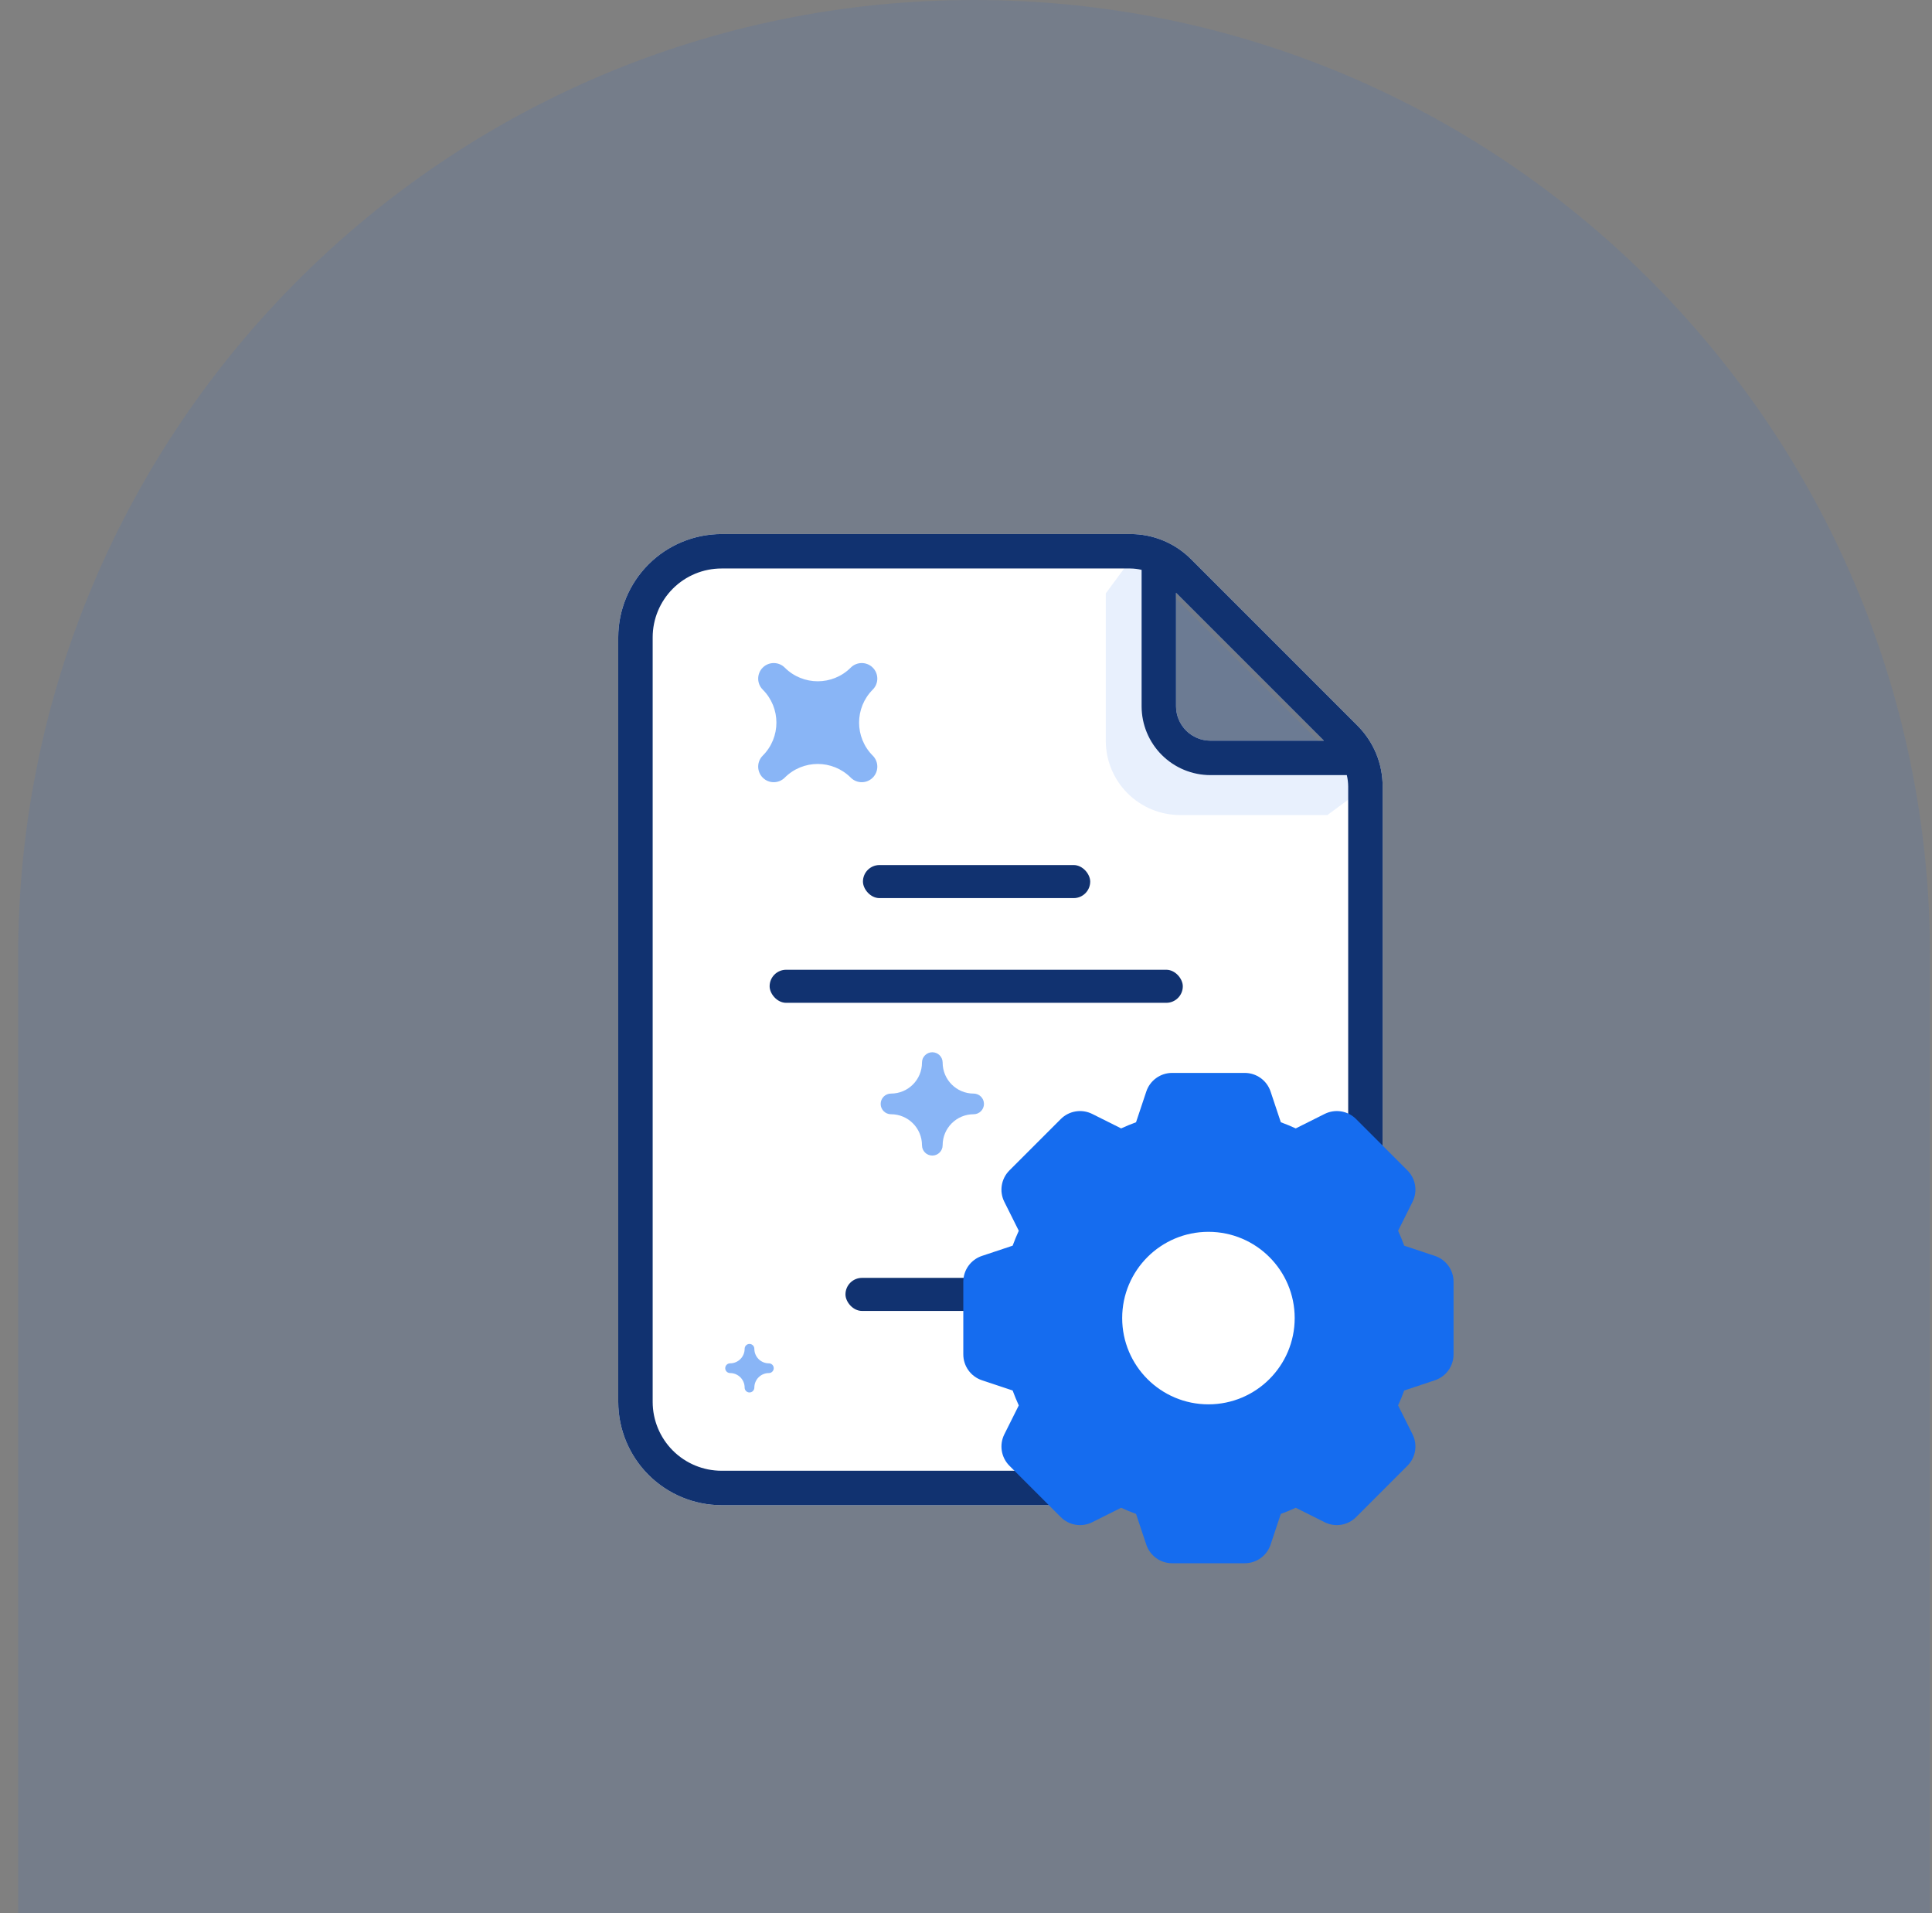
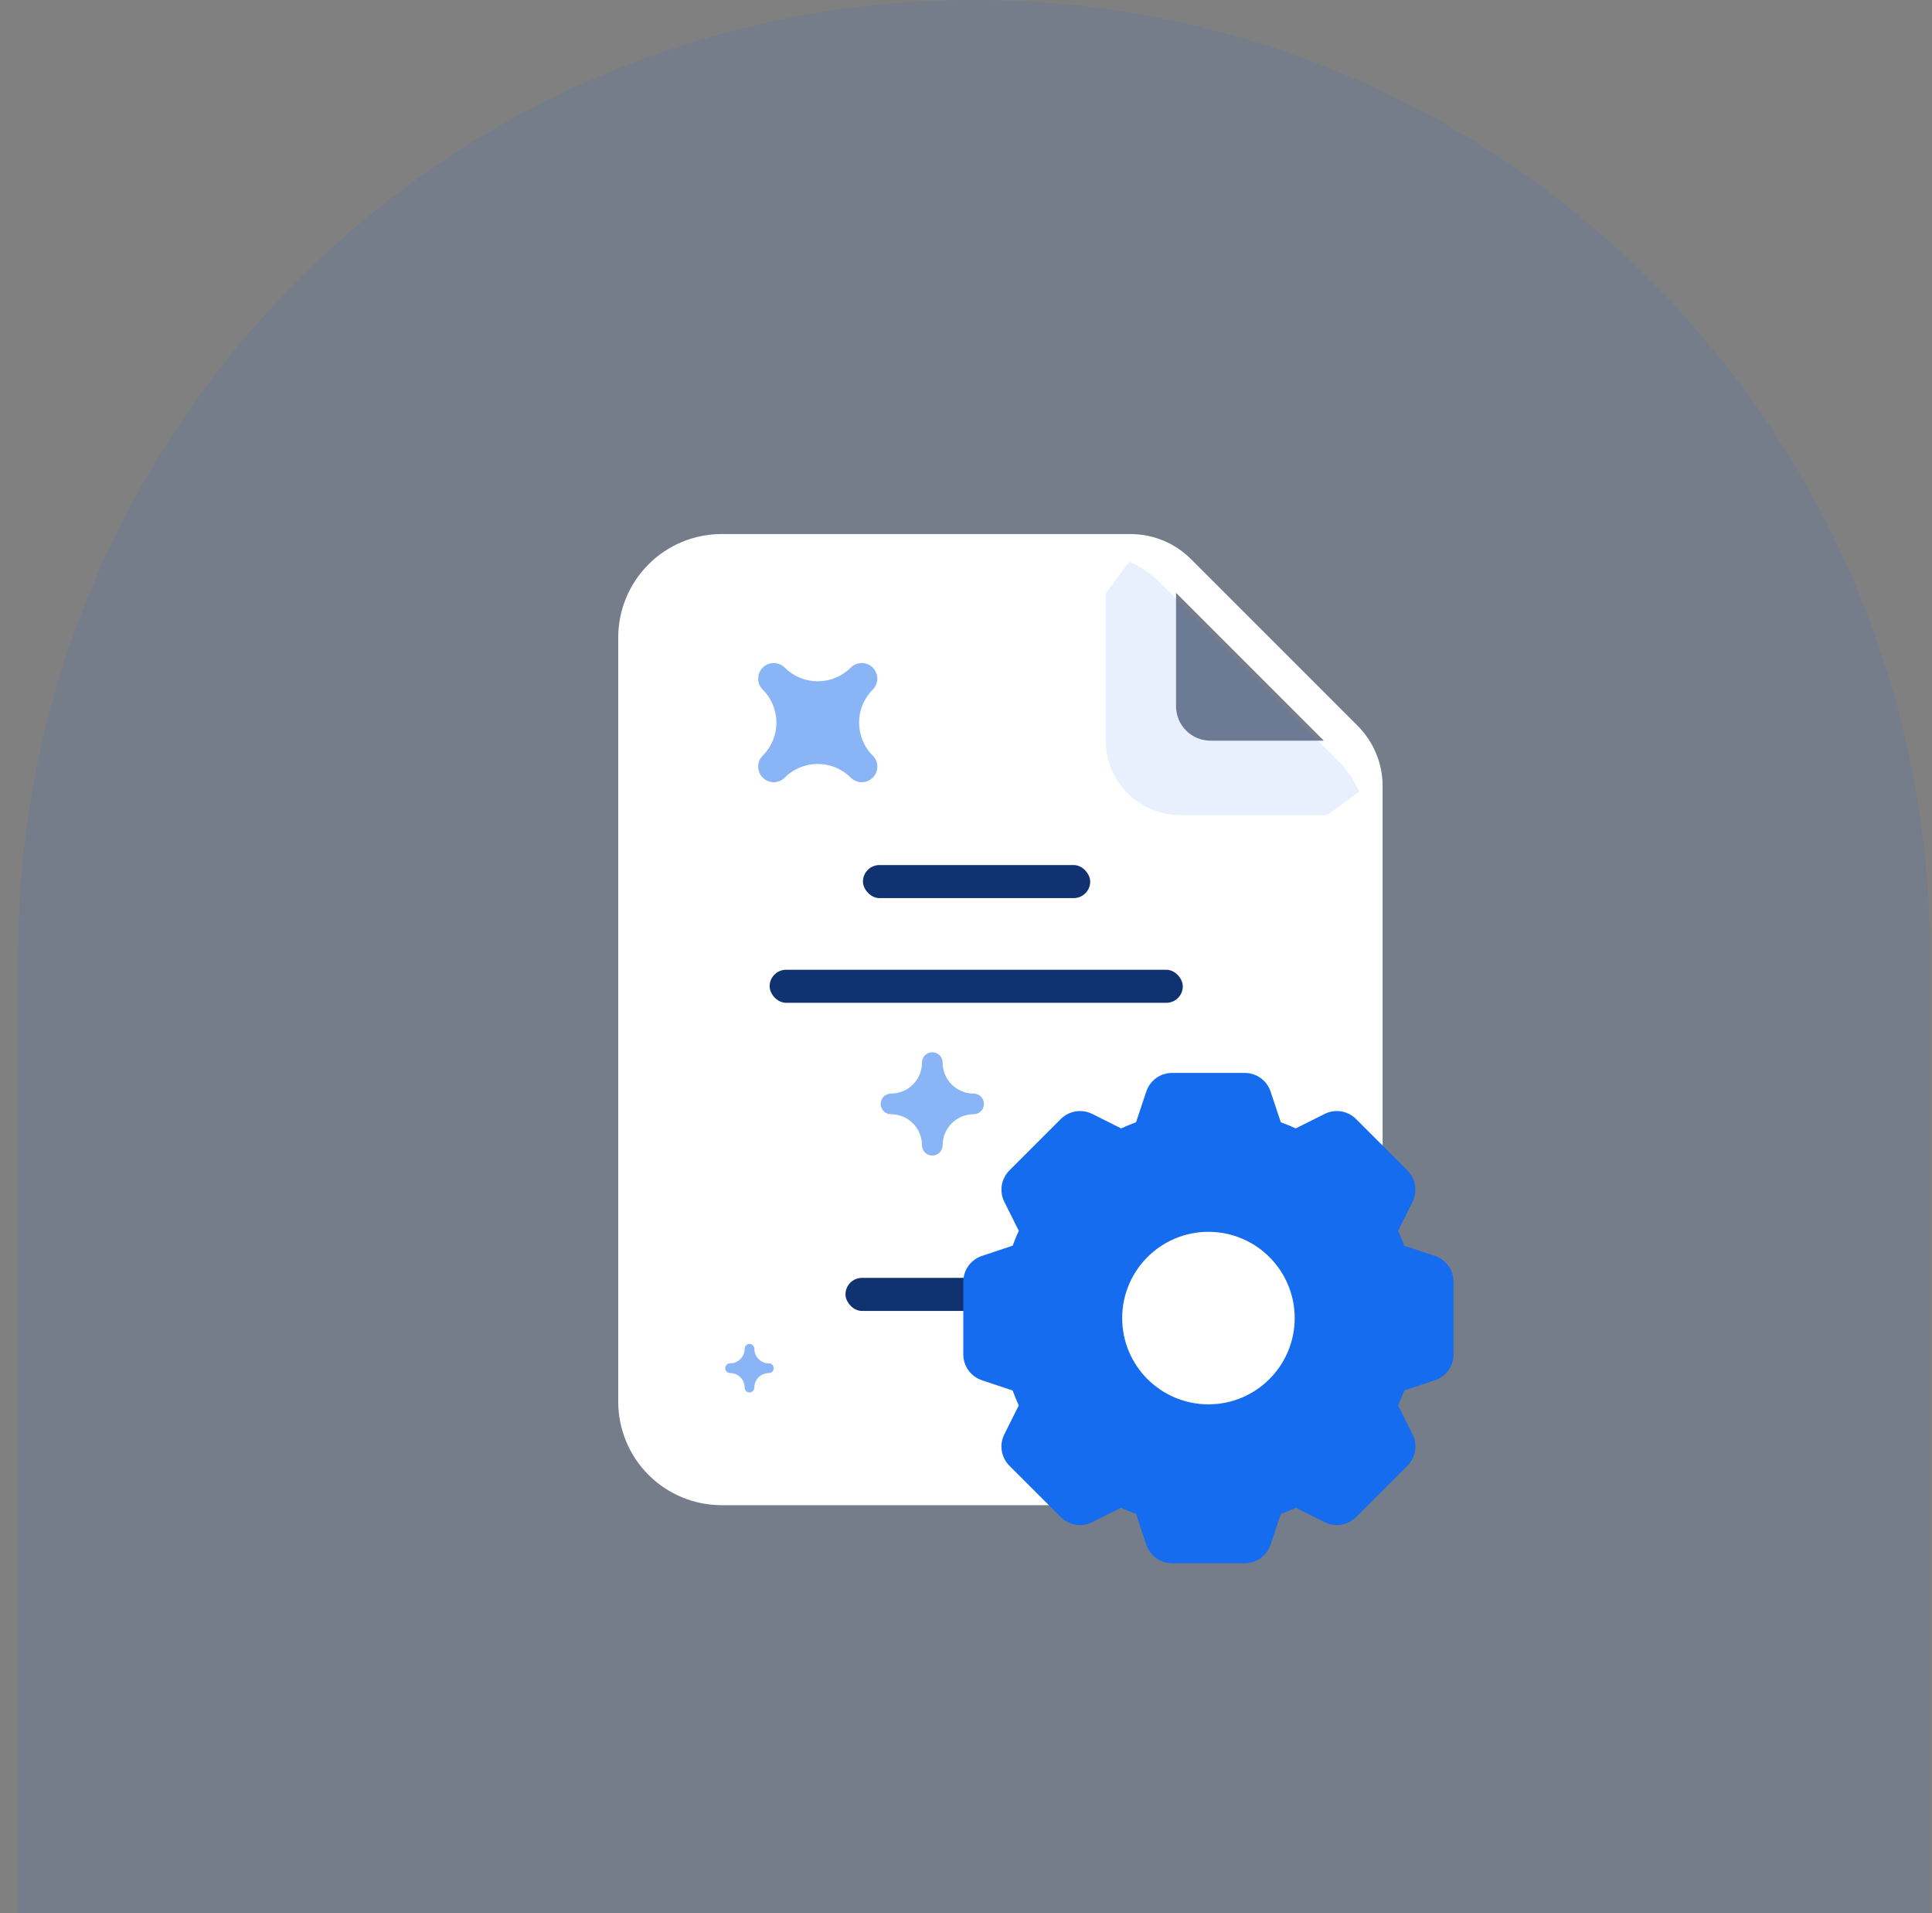
<svg xmlns="http://www.w3.org/2000/svg" width="101" height="100" viewBox="0 0 101 100" fill="none">
  <rect x="0" y="0" width="101" height="100" fill="#808080" stroke="none" />
  <path opacity="0.1" d="M100.898 100H0.948V49.975C0.948 22.375 23.323 0 50.923 0C78.524 0 100.898 22.375 100.898 49.975V100Z" fill="#156CEF" />
  <path d="M72.28 73.274V41.105C72.282 40.514 72.166 39.929 71.94 39.383C71.713 38.837 71.381 38.341 70.962 37.924L62.27 29.232C61.854 28.813 61.358 28.48 60.812 28.254C60.266 28.028 59.68 27.912 59.089 27.914L37.72 27.914C36.289 27.916 34.916 28.485 33.904 29.497C32.891 30.51 32.322 31.882 32.32 33.314L32.32 73.274C32.322 74.706 32.891 76.079 33.904 77.091C34.916 78.103 36.289 78.673 37.72 78.674H66.88C68.312 78.673 69.685 78.103 70.697 77.091C71.71 76.079 72.279 74.706 72.28 73.274ZM69.207 38.714H63.28C62.803 38.714 62.345 38.524 62.008 38.187C61.67 37.849 61.48 37.392 61.48 36.914V30.987L69.207 38.714Z" fill="white" />
  <path opacity="0.1" d="M69.991 39.805C70.443 40.255 70.802 40.79 71.047 41.38L69.393 42.602H61.695C60.663 42.602 59.675 42.192 58.945 41.463C58.216 40.734 57.807 39.745 57.807 38.714V31.016L59.029 29.361C59.618 29.606 60.154 29.964 60.604 30.417L69.991 39.805Z" fill="#156CEF" />
-   <path d="M72.28 73.274V41.105C72.282 40.514 72.166 39.929 71.94 39.383C71.713 38.837 71.381 38.341 70.962 37.924L62.27 29.232C61.854 28.813 61.358 28.48 60.812 28.254C60.266 28.028 59.68 27.912 59.089 27.914L37.72 27.914C36.289 27.916 34.916 28.485 33.904 29.497C32.891 30.51 32.322 31.882 32.32 33.314L32.32 73.274C32.322 74.706 32.891 76.079 33.904 77.091C34.916 78.103 36.289 78.673 37.72 78.674H66.88C68.312 78.673 69.685 78.103 70.697 77.091C71.71 76.079 72.279 74.706 72.28 73.274ZM69.207 38.714H63.28C62.803 38.714 62.345 38.524 62.008 38.187C61.67 37.849 61.48 37.392 61.48 36.914V30.987L69.207 38.714ZM34.12 73.274L34.12 33.314C34.12 32.359 34.5 31.444 35.175 30.768C35.85 30.093 36.766 29.714 37.72 29.714L59.089 29.714C59.288 29.716 59.486 29.74 59.68 29.786V36.914C59.68 37.869 60.06 38.785 60.735 39.46C61.41 40.135 62.325 40.514 63.28 40.514H70.408C70.454 40.708 70.478 40.906 70.48 41.105V73.274C70.48 74.229 70.101 75.144 69.426 75.82C68.751 76.495 67.835 76.874 66.88 76.874H37.72C36.766 76.874 35.85 76.495 35.175 75.82C34.5 75.144 34.12 74.229 34.12 73.274Z" fill="#113270" />
  <circle cx="63.32" cy="69.04" r="7.56" fill="white" />
  <rect x="40.234" y="50.688" width="21.6" height="1.728" rx="0.864" fill="#113270" />
  <rect x="45.113" y="45.215" width="11.88" height="1.728" rx="0.864" fill="#113270" />
  <rect x="44.199" y="66.793" width="11.88" height="1.728" rx="0.864" fill="#113270" />
  <path fill-rule="evenodd" clip-rule="evenodd" d="M75.015 65.645C75.596 65.839 75.988 66.383 75.988 66.996V70.793C75.988 71.406 75.596 71.95 75.015 72.144L73.409 72.679C73.312 72.945 73.205 73.205 73.089 73.459L73.844 74.97C74.118 75.518 74.011 76.18 73.577 76.613L70.893 79.298C70.46 79.731 69.797 79.839 69.249 79.565L67.738 78.809C67.484 78.926 67.224 79.033 66.958 79.13L66.423 80.736C66.229 81.317 65.685 81.709 65.072 81.709H61.275C60.663 81.709 60.118 81.317 59.925 80.736L59.389 79.13C59.124 79.033 58.864 78.926 58.61 78.809L57.099 79.565C56.55 79.839 55.888 79.732 55.455 79.298L52.77 76.613C52.337 76.18 52.23 75.518 52.504 74.97L53.259 73.459C53.143 73.205 53.036 72.945 52.938 72.679L51.333 72.144C50.752 71.95 50.359 71.406 50.359 70.793V66.996C50.359 66.383 50.752 65.839 51.333 65.645L52.938 65.11C53.036 64.845 53.143 64.584 53.259 64.33L52.504 62.819C52.229 62.271 52.337 61.609 52.77 61.176L55.455 58.491C55.888 58.058 56.55 57.95 57.099 58.224L58.61 58.98C58.864 58.864 59.124 58.756 59.389 58.659L59.925 57.054C60.118 56.472 60.663 56.08 61.275 56.08H65.072C65.685 56.08 66.229 56.472 66.423 57.054L66.958 58.659C67.224 58.756 67.484 58.864 67.738 58.98L69.249 58.224C69.797 57.95 70.459 58.057 70.893 58.491L73.577 61.176C74.011 61.609 74.118 62.271 73.844 62.819L73.089 64.33C73.205 64.584 73.312 64.845 73.409 65.11L75.015 65.645ZM63.174 64.386C65.664 64.386 67.683 66.404 67.683 68.894C67.683 71.385 65.664 73.403 63.174 73.403C60.684 73.403 58.665 71.385 58.665 68.894C58.665 66.404 60.684 64.386 63.174 64.386Z" fill="#156CEF" />
  <path opacity="0.5" d="M46.039 57.7C46.039 57.998 46.281 58.24 46.579 58.24C47.474 58.24 48.199 58.965 48.199 59.86C48.199 60.158 48.441 60.4 48.739 60.4C49.037 60.4 49.279 60.158 49.279 59.86C49.279 58.965 50.004 58.24 50.899 58.24C51.197 58.24 51.439 57.998 51.439 57.7C51.439 57.402 51.197 57.16 50.899 57.16C50.004 57.16 49.279 56.435 49.279 55.54C49.279 55.242 49.037 55 48.739 55C48.441 55 48.199 55.242 48.199 55.54C48.199 56.435 47.474 57.16 46.579 57.16C46.281 57.16 46.039 57.402 46.039 57.7Z" fill="#156CEF" />
  <path opacity="0.5" d="M39.874 34.895C39.557 35.213 39.557 35.728 39.874 36.045C40.827 36.998 40.827 38.543 39.874 39.496C39.557 39.813 39.557 40.328 39.874 40.646C40.192 40.964 40.707 40.964 41.025 40.646C41.977 39.693 43.522 39.693 44.475 40.646C44.793 40.964 45.308 40.964 45.625 40.646C45.943 40.328 45.943 39.813 45.625 39.496C44.673 38.543 44.673 36.998 45.625 36.045C45.943 35.728 45.943 35.213 45.625 34.895C45.308 34.578 44.793 34.578 44.475 34.895C43.522 35.848 41.977 35.848 41.025 34.895C40.707 34.578 40.192 34.578 39.874 34.895Z" fill="#156CEF" />
  <path opacity="0.5" d="M39.181 70.246C39.041 70.246 38.928 70.36 38.928 70.5C38.928 70.92 38.587 71.26 38.167 71.26C38.027 71.26 37.913 71.374 37.913 71.514C37.913 71.654 38.027 71.768 38.167 71.768C38.587 71.768 38.928 72.108 38.928 72.528C38.928 72.668 39.041 72.782 39.181 72.782C39.321 72.782 39.435 72.668 39.435 72.528C39.435 72.108 39.775 71.768 40.196 71.768C40.336 71.768 40.449 71.654 40.449 71.514C40.449 71.374 40.336 71.26 40.196 71.26C39.775 71.26 39.435 70.92 39.435 70.5C39.435 70.36 39.321 70.246 39.181 70.246Z" fill="#156CEF" />
</svg>